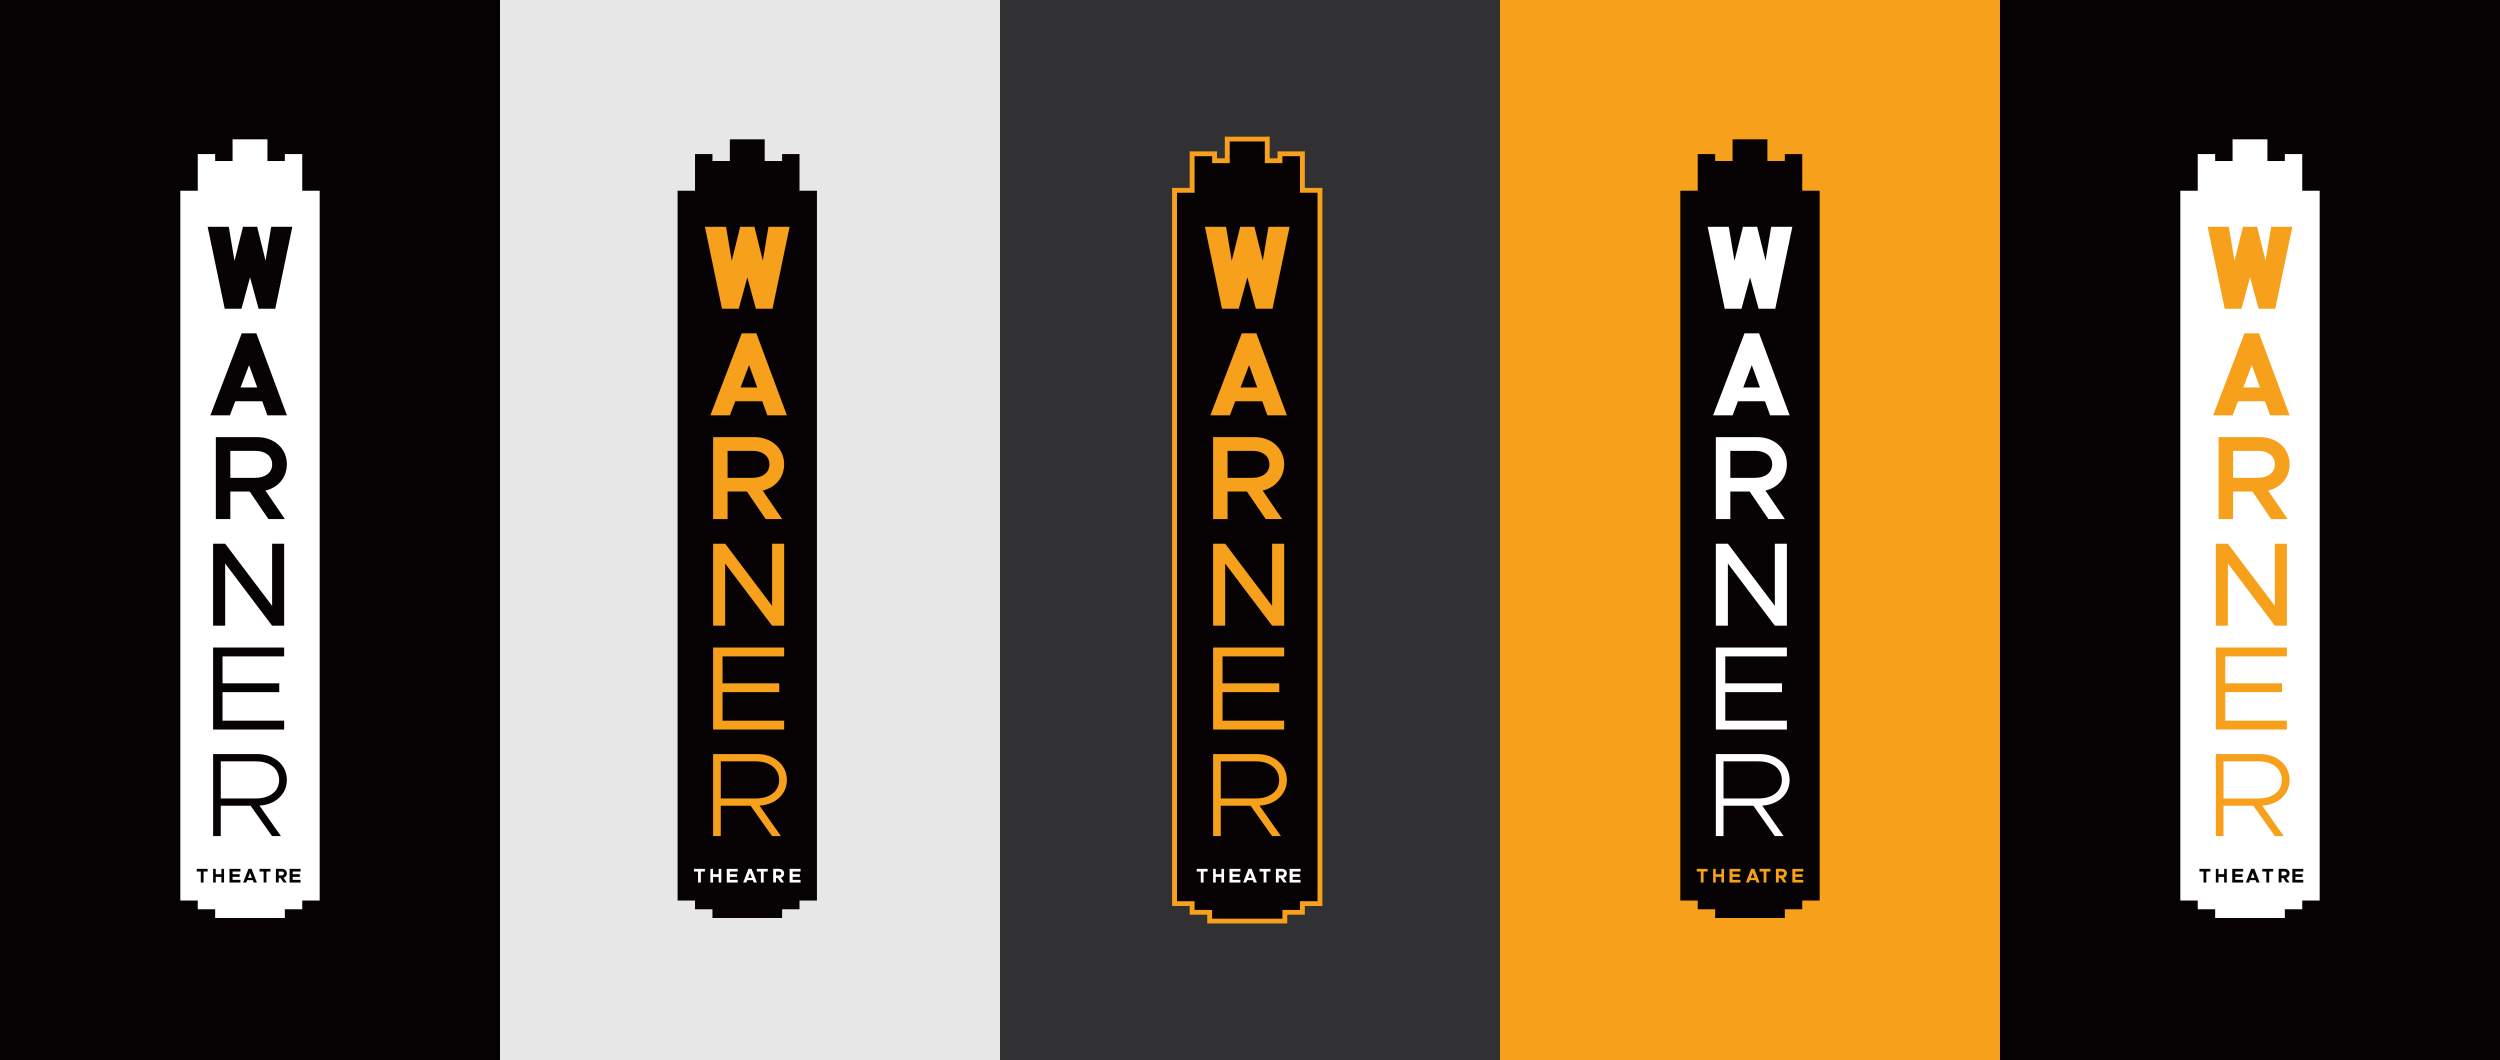
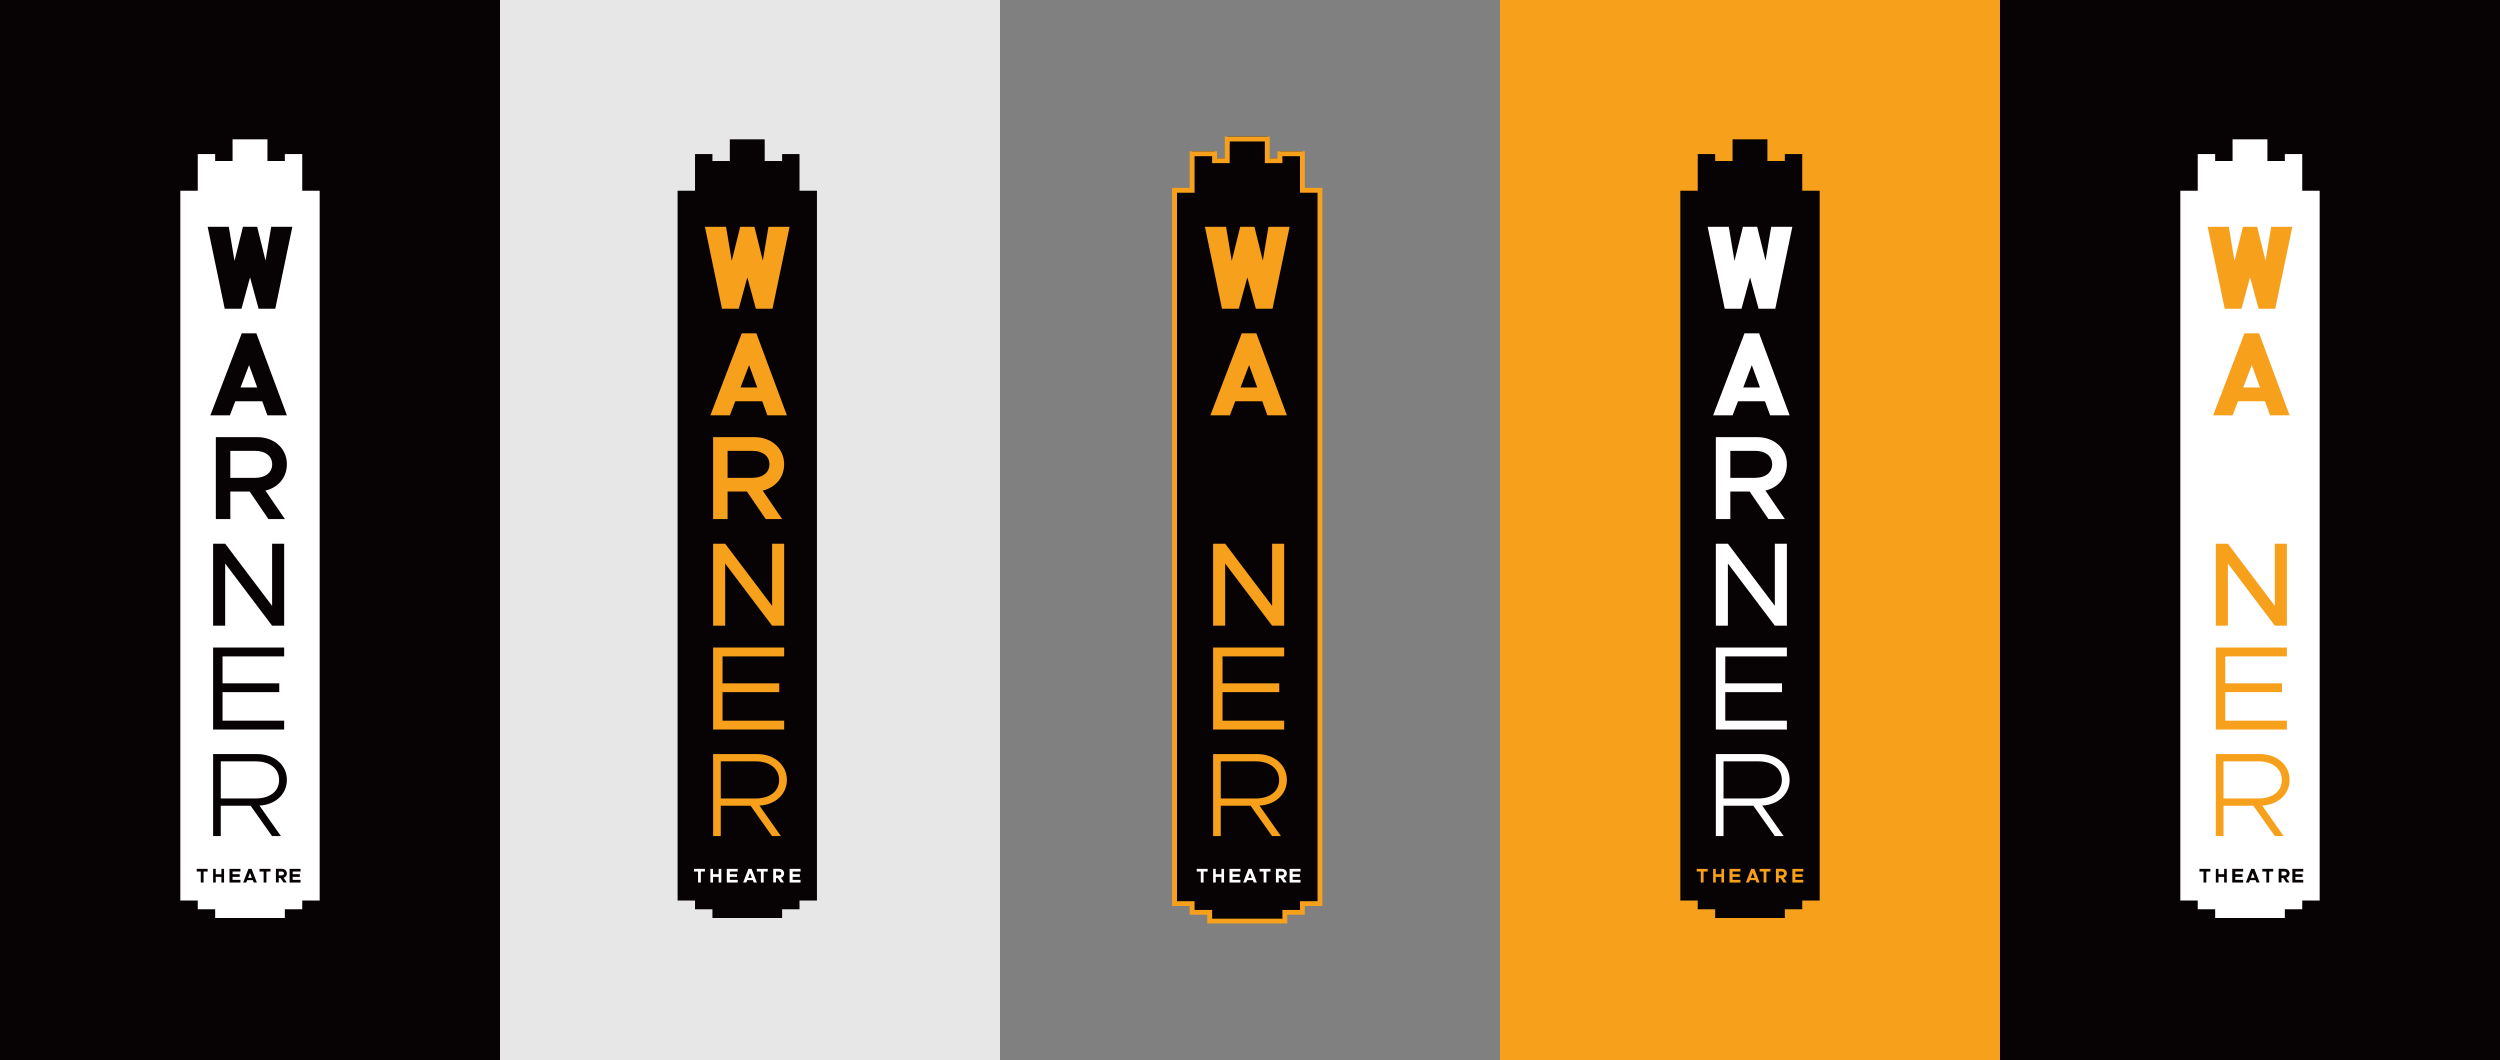
<svg xmlns="http://www.w3.org/2000/svg" id="Layer_2" viewBox="0 0 915 388">
  <rect x="0" y="0" width="915" height="388" fill="#808080" stroke="none" />
  <defs>
    <style>.cls-1,.cls-2{fill:none;}.cls-3{clip-path:url(#clippath);}.cls-4{fill:#f7a01c;}.cls-5{fill:#e7e7e7;}.cls-6{fill:#fff;}.cls-7{fill:#070204;}.cls-8{fill:#313032;}.cls-2{clip-rule:evenodd;}.cls-9{clip-path:url(#clippath-1);}.cls-10{clip-path:url(#clippath-4);}.cls-11{clip-path:url(#clippath-3);}.cls-12{clip-path:url(#clippath-2);}.cls-13{clip-path:url(#clippath-7);}.cls-14{clip-path:url(#clippath-8);}.cls-15{clip-path:url(#clippath-6);}.cls-16{clip-path:url(#clippath-5);}.cls-17{clip-path:url(#clippath-9);}.cls-18{clip-path:url(#clippath-60);}.cls-19{clip-path:url(#clippath-69);}.cls-20{clip-path:url(#clippath-20);}.cls-21{clip-path:url(#clippath-21);}.cls-22{clip-path:url(#clippath-24);}.cls-23{clip-path:url(#clippath-23);}.cls-24{clip-path:url(#clippath-22);}.cls-25{clip-path:url(#clippath-25);}.cls-26{clip-path:url(#clippath-44);}.cls-27{clip-path:url(#clippath-45);}.cls-28{clip-path:url(#clippath-40);}.cls-29{clip-path:url(#clippath-42);}.cls-30{clip-path:url(#clippath-41);}.cls-31{clip-path:url(#clippath-47);}.cls-32{clip-path:url(#clippath-43);}.cls-33{clip-path:url(#clippath-46);}.cls-34{clip-path:url(#clippath-48);}.cls-35{clip-path:url(#clippath-49);}.cls-36{clip-path:url(#clippath-27);}.cls-37{clip-path:url(#clippath-28);}.cls-38{clip-path:url(#clippath-26);}.cls-39{clip-path:url(#clippath-29);}.cls-40{clip-path:url(#clippath-34);}.cls-41{clip-path:url(#clippath-35);}.cls-42{clip-path:url(#clippath-36);}.cls-43{clip-path:url(#clippath-37);}.cls-44{clip-path:url(#clippath-39);}.cls-45{clip-path:url(#clippath-33);}.cls-46{clip-path:url(#clippath-32);}.cls-47{clip-path:url(#clippath-30);}.cls-48{clip-path:url(#clippath-38);}.cls-49{clip-path:url(#clippath-31);}.cls-50{clip-path:url(#clippath-53);}.cls-51{clip-path:url(#clippath-54);}.cls-52{clip-path:url(#clippath-50);}.cls-53{clip-path:url(#clippath-51);}.cls-54{clip-path:url(#clippath-52);}.cls-55{clip-path:url(#clippath-55);}.cls-56{clip-path:url(#clippath-56);}.cls-57{clip-path:url(#clippath-57);}.cls-58{clip-path:url(#clippath-58);}.cls-59{clip-path:url(#clippath-61);}.cls-60{clip-path:url(#clippath-64);}.cls-61{clip-path:url(#clippath-62);}.cls-62{clip-path:url(#clippath-68);}.cls-63{clip-path:url(#clippath-67);}.cls-64{clip-path:url(#clippath-73);}.cls-65{clip-path:url(#clippath-59);}.cls-66{clip-path:url(#clippath-65);}.cls-67{clip-path:url(#clippath-63);}.cls-68{clip-path:url(#clippath-66);}.cls-69{clip-path:url(#clippath-70);}.cls-70{clip-path:url(#clippath-75);}.cls-71{clip-path:url(#clippath-72);}.cls-72{clip-path:url(#clippath-71);}.cls-73{clip-path:url(#clippath-74);}.cls-74{clip-path:url(#clippath-14);}.cls-75{clip-path:url(#clippath-13);}.cls-76{clip-path:url(#clippath-12);}.cls-77{clip-path:url(#clippath-10);}.cls-78{clip-path:url(#clippath-15);}.cls-79{clip-path:url(#clippath-17);}.cls-80{clip-path:url(#clippath-16);}.cls-81{clip-path:url(#clippath-19);}.cls-82{clip-path:url(#clippath-11);}.cls-83{clip-path:url(#clippath-18);}</style>
    <clipPath id="clippath">
      <rect class="cls-1" width="183" height="388" />
    </clipPath>
    <clipPath id="clippath-1">
      <rect class="cls-1" x="366" width="183" height="388" />
    </clipPath>
    <clipPath id="clippath-2">
      <rect class="cls-1" x="183" width="183" height="388" />
    </clipPath>
    <clipPath id="clippath-3">
      <rect class="cls-1" x="549" width="183" height="388" />
    </clipPath>
    <clipPath id="clippath-4">
      <rect class="cls-1" x="732" width="183" height="388" />
    </clipPath>
    <clipPath id="clippath-5">
      <polygon class="cls-2" points="110.62 69.8 110.62 56.4 104.25 56.4 104.25 58.93 97.88 58.93 97.88 51 85.12 51 85.12 58.93 78.75 58.93 78.75 56.4 72.38 56.4 72.38 69.8 66 69.8 66 329.59 72.38 329.59 72.38 332.79 78.75 332.79 78.75 336 104.25 336 104.25 332.79 110.62 332.79 110.62 329.59 117 329.59 117 69.8 110.62 69.8" />
    </clipPath>
    <clipPath id="clippath-6">
      <polygon class="cls-2" points="73.49 318.97 72 318.97 72 318 76 318 76 318.97 74.51 318.97 74.51 323 73.49 323 73.49 318.97" />
    </clipPath>
    <clipPath id="clippath-7">
      <polygon class="cls-2" points="82 318 82 323 81.03 323 81.03 320.93 78.97 320.93 78.97 323 78 323 78 318 78.97 318 78.97 319.96 81.03 319.96 81.03 318 82 318" />
    </clipPath>
    <clipPath id="clippath-8">
      <polygon class="cls-2" points="85.12 318.97 85.12 319.96 87.73 319.96 87.73 320.93 85.12 320.93 85.12 322.03 88 322.03 88 323 84 323 84 318 88 318 88 318.97 85.12 318.97" />
    </clipPath>
    <clipPath id="clippath-9">
      <path class="cls-2" d="m92.2,321.3l-.7-1.82-.7,1.82h1.41Zm.33.84h-2.06l-.33.86h-1.14l1.93-5h1.15l1.93,5h-1.14l-.33-.86Z" />
    </clipPath>
    <clipPath id="clippath-10">
      <polygon class="cls-2" points="96.49 318.97 95 318.97 95 318 99 318 99 318.97 97.51 318.97 97.51 323 96.49 323 96.49 318.97" />
    </clipPath>
    <clipPath id="clippath-11">
      <path class="cls-2" d="m102.04,320.39h1.03c.51,0,.86-.28.86-.71s-.35-.71-.86-.71h-1.03v1.41Zm1.75.89l1.16,1.71h-1.18l-1.11-1.62h-.63v1.62h-1.04v-5h2.18c1.05,0,1.82.7,1.82,1.69,0,.79-.49,1.38-1.21,1.6Z" />
    </clipPath>
    <clipPath id="clippath-12">
      <polygon class="cls-2" points="107.12 318.97 107.12 319.96 109.73 319.96 109.73 320.93 107.12 320.93 107.12 322.03 110 322.03 110 323 106 323 106 318 110 318 110 318.97 107.12 318.97" />
    </clipPath>
    <clipPath id="clippath-13">
      <path class="cls-2" d="m88.03,141.82l3.13-8.19,2.99,8.19h-6.12Zm.45-19.82l-11.48,30h7.14l1.97-5.15h9.87l1.88,5.15h7.14l-11.17-30h-5.35Z" />
    </clipPath>
    <clipPath id="clippath-14">
      <path class="cls-2" d="m93.46,174.89h-9.16v-9.87h9.16c3.65,0,6.15,1.88,6.15,4.93s-2.5,4.93-6.15,4.93m11.54-4.93c0-5.85-4.67-9.96-10.9-9.96h-15.1v30h5.3v-10.09h7.08l6.87,10.09h6.02l-7.13-10.44c4.67-1.09,7.85-4.76,7.85-9.61" />
    </clipPath>
    <clipPath id="clippath-15">
      <polygon class="cls-2" points="78 229 82.41 229 82.41 206.25 99.59 229 104 229 104 199 99.59 199 99.59 221.75 82.41 199 78 199 78 229" />
    </clipPath>
    <clipPath id="clippath-16">
      <polygon class="cls-2" points="78 267 104 267 104 263.77 81.45 263.77 81.45 253.33 102.21 253.33 102.21 250.1 81.45 250.1 81.45 240.23 104 240.23 104 237 78 237 78 267" />
    </clipPath>
    <clipPath id="clippath-17">
      <path class="cls-2" d="m93.61,292.24h-12.8v-13.58h12.8c5.08,0,8.55,2.62,8.55,6.81s-3.46,6.77-8.55,6.77m11.39-6.77c0-5.55-4.69-9.48-10.87-9.48h-16.13v30h2.8v-11.09h10.92l7.84,11.09h3.24l-7.84-11.14c5.78-.31,10.03-4.11,10.03-9.39" />
    </clipPath>
    <clipPath id="clippath-18">
      <polygon class="cls-2" points="88.39 113 91.52 101.52 94.65 113 100.75 113 107 83 99.26 83 97.19 95.39 94.12 83 88.92 83 85.83 95.49 83.74 83 76 83 82.25 113 88.39 113" />
    </clipPath>
    <clipPath id="clippath-19">
      <polygon class="cls-2" points="292.62 69.8 292.62 56.4 286.25 56.4 286.25 58.93 279.88 58.93 279.88 51 267.12 51 267.12 58.93 260.75 58.93 260.75 56.4 254.38 56.4 254.38 69.8 248 69.8 248 329.59 254.38 329.59 254.38 332.79 260.75 332.79 260.75 336 286.25 336 286.25 332.79 292.62 332.79 292.62 329.59 299 329.59 299 69.8 292.62 69.8" />
    </clipPath>
    <clipPath id="clippath-20">
      <polygon class="cls-2" points="255.49 318.97 254 318.97 254 318 258 318 258 318.97 256.51 318.97 256.51 323 255.49 323 255.49 318.97" />
    </clipPath>
    <clipPath id="clippath-21">
      <polygon class="cls-2" points="264 318 264 323 263.03 323 263.03 320.93 260.97 320.93 260.97 323 260 323 260 318 260.97 318 260.97 319.96 263.03 319.96 263.03 318 264 318" />
    </clipPath>
    <clipPath id="clippath-22">
      <polygon class="cls-2" points="267.12 318.97 267.12 319.96 269.73 319.96 269.73 320.93 267.12 320.93 267.12 322.03 270 322.03 270 323 266 323 266 318 270 318 270 318.97 267.12 318.97" />
    </clipPath>
    <clipPath id="clippath-23">
      <path class="cls-2" d="m275.2,321.3l-.7-1.82-.7,1.82h1.41Zm.33.84h-2.06l-.33.86h-1.14l1.93-5h1.15l1.93,5h-1.14l-.33-.86Z" />
    </clipPath>
    <clipPath id="clippath-24">
      <polygon class="cls-2" points="278.49 318.97 277 318.97 277 318 281 318 281 318.97 279.51 318.97 279.51 323 278.49 323 278.49 318.97" />
    </clipPath>
    <clipPath id="clippath-25">
      <path class="cls-2" d="m284.04,320.39h1.03c.51,0,.86-.28.86-.71s-.35-.71-.86-.71h-1.03v1.41Zm1.75.89l1.16,1.71h-1.18l-1.11-1.62h-.63v1.62h-1.04v-5h2.18c1.05,0,1.82.7,1.82,1.69,0,.79-.49,1.38-1.21,1.6Z" />
    </clipPath>
    <clipPath id="clippath-26">
      <polygon class="cls-2" points="290.12 318.97 290.12 319.96 292.73 319.96 292.73 320.93 290.12 320.93 290.12 322.03 293 322.03 293 323 289 323 289 318 293 318 293 318.97 290.12 318.97" />
    </clipPath>
    <clipPath id="clippath-27">
      <path class="cls-2" d="m271.03,141.82l3.13-8.19,2.99,8.19h-6.12Zm.45-19.82l-11.48,30h7.14l1.97-5.15h9.87l1.88,5.15h7.14l-11.17-30h-5.35Z" />
    </clipPath>
    <clipPath id="clippath-28">
      <path class="cls-2" d="m275.46,174.89h-9.16v-9.87h9.16c3.65,0,6.15,1.88,6.15,4.93s-2.5,4.93-6.15,4.93m11.54-4.93c0-5.85-4.67-9.96-10.9-9.96h-15.1v30h5.3v-10.09h7.08l6.87,10.09h6.02l-7.13-10.44c4.67-1.09,7.85-4.76,7.85-9.61" />
    </clipPath>
    <clipPath id="clippath-29">
      <polygon class="cls-2" points="261 229 265.41 229 265.41 206.25 282.59 229 287 229 287 199 282.59 199 282.59 221.75 265.41 199 261 199 261 229" />
    </clipPath>
    <clipPath id="clippath-30">
      <polygon class="cls-2" points="261 267 287 267 287 263.77 264.45 263.77 264.45 253.33 285.21 253.33 285.21 250.1 264.45 250.1 264.45 240.23 287 240.23 287 237 261 237 261 267" />
    </clipPath>
    <clipPath id="clippath-31">
      <path class="cls-2" d="m276.61,292.24h-12.8v-13.58h12.8c5.08,0,8.55,2.62,8.55,6.81s-3.46,6.77-8.55,6.77m11.39-6.77c0-5.55-4.69-9.48-10.87-9.48h-16.13v30h2.8v-11.09h10.92l7.84,11.09h3.24l-7.84-11.14c5.78-.31,10.04-4.11,10.04-9.39" />
    </clipPath>
    <clipPath id="clippath-32">
      <polygon class="cls-2" points="270.39 113 273.52 101.52 276.65 113 282.74 113 289 83 281.26 83 279.19 95.39 276.12 83 270.92 83 267.82 95.49 265.74 83 258 83 264.25 113 270.39 113" />
    </clipPath>
    <clipPath id="clippath-33">
      <polygon class="cls-2" points="442.81 337 442.81 333.79 436.4 333.79 436.4 330.58 430 330.58 430 68.81 436.4 68.81 436.4 55.4 444.58 55.4 444.58 57.94 449.21 57.94 449.21 50 463.79 50 463.79 57.94 468.42 57.94 468.42 55.4 476.6 55.4 476.6 68.81 483 68.81 483 330.58 476.6 330.58 476.6 333.79 470.19 333.79 470.19 337 442.81 337" />
    </clipPath>
    <clipPath id="clippath-34">
      <path class="cls-2" d="m464.71,50h-16.43v7.92h-2.86v-2.53h-10v13.37h-6.43v262.84h6.43v3.2h6.43v3.2h29.29v-3.2h6.43v-3.2h6.43V68.76h-6.43v-13.37h-10v2.53h-2.86v-7.92Zm-1.78,1.78v7.92h6.43v-2.53h6.43v13.37h6.43v259.29h-6.43v3.2h-6.43v3.2h-25.72v-3.2h-6.43v-3.2h-6.43V70.54h6.43v-13.37h6.43v2.53h6.43v-7.92h12.86Z" />
    </clipPath>
    <clipPath id="clippath-35">
      <polygon class="cls-2" points="439.49 318.97 438 318.97 438 318 442 318 442 318.97 440.51 318.97 440.51 323 439.49 323 439.49 318.97" />
    </clipPath>
    <clipPath id="clippath-36">
      <polygon class="cls-2" points="448 318 448 323 447.03 323 447.03 320.93 444.97 320.93 444.97 323 444 323 444 318 444.97 318 444.97 319.96 447.03 319.96 447.03 318 448 318" />
    </clipPath>
    <clipPath id="clippath-37">
      <polygon class="cls-2" points="451.12 318.97 451.12 319.96 453.73 319.96 453.73 320.93 451.12 320.93 451.12 322.03 454 322.03 454 323 450 323 450 318 454 318 454 318.97 451.12 318.97" />
    </clipPath>
    <clipPath id="clippath-38">
      <path class="cls-2" d="m458.2,321.3l-.7-1.82-.7,1.82h1.41Zm.33.84h-2.06l-.33.86h-1.14l1.93-5h1.15l1.93,5h-1.14l-.33-.86Z" />
    </clipPath>
    <clipPath id="clippath-39">
      <polygon class="cls-2" points="462.49 318.97 461 318.97 461 318 465 318 465 318.97 463.51 318.97 463.51 323 462.49 323 462.49 318.97" />
    </clipPath>
    <clipPath id="clippath-40">
      <path class="cls-2" d="m468.04,320.39h1.03c.51,0,.86-.28.86-.71s-.35-.71-.86-.71h-1.03v1.41Zm1.75.89l1.16,1.71h-1.18l-1.11-1.62h-.63v1.62h-1.04v-5h2.18c1.05,0,1.82.7,1.82,1.69,0,.79-.49,1.38-1.21,1.6Z" />
    </clipPath>
    <clipPath id="clippath-41">
      <polygon class="cls-2" points="473.12 318.97 473.12 319.96 475.73 319.96 475.73 320.93 473.12 320.93 473.12 322.03 476 322.03 476 323 472 323 472 318 476 318 476 318.97 473.12 318.97" />
    </clipPath>
    <clipPath id="clippath-42">
      <path class="cls-2" d="m454.03,141.82l3.13-8.19,2.99,8.19h-6.12Zm.45-19.82l-11.48,30h7.14l1.97-5.15h9.87l1.88,5.15h7.14l-11.17-30h-5.35Z" />
    </clipPath>
    <clipPath id="clippath-43">
-       <path class="cls-2" d="m458.46,174.89h-9.16v-9.87h9.16c3.65,0,6.15,1.88,6.15,4.93s-2.5,4.93-6.15,4.93m11.54-4.93c0-5.85-4.67-9.96-10.9-9.96h-15.1v30h5.3v-10.09h7.08l6.87,10.09h6.02l-7.13-10.44c4.67-1.09,7.85-4.76,7.85-9.61" />
-     </clipPath>
+       </clipPath>
    <clipPath id="clippath-44">
      <polygon class="cls-2" points="444 229 448.41 229 448.41 206.25 465.59 229 470 229 470 199 465.59 199 465.59 221.75 448.41 199 444 199 444 229" />
    </clipPath>
    <clipPath id="clippath-45">
      <polygon class="cls-2" points="444 267 470 267 470 263.77 447.45 263.77 447.45 253.33 468.21 253.33 468.21 250.1 447.45 250.1 447.45 240.23 470 240.23 470 237 444 237 444 267" />
    </clipPath>
    <clipPath id="clippath-46">
      <path class="cls-2" d="m459.61,292.24h-12.8v-13.58h12.8c5.08,0,8.55,2.62,8.55,6.81s-3.46,6.77-8.55,6.77m11.39-6.77c0-5.55-4.69-9.48-10.87-9.48h-16.13v30h2.8v-11.09h10.92l7.85,11.09h3.24l-7.84-11.14c5.78-.31,10.03-4.11,10.03-9.39" />
    </clipPath>
    <clipPath id="clippath-47">
      <polygon class="cls-2" points="453.39 113 456.52 101.52 459.65 113 465.74 113 472 83 464.26 83 462.19 95.39 459.12 83 453.92 83 450.82 95.49 448.74 83 441 83 447.25 113 453.39 113" />
    </clipPath>
    <clipPath id="clippath-48">
      <polygon class="cls-2" points="659.62 69.8 659.62 56.4 653.25 56.4 653.25 58.93 646.87 58.93 646.87 51 634.12 51 634.12 58.93 627.75 58.93 627.75 56.4 621.37 56.4 621.37 69.8 615 69.8 615 329.59 621.37 329.59 621.37 332.79 627.75 332.79 627.75 336 653.25 336 653.25 332.79 659.62 332.79 659.62 329.59 666 329.59 666 69.8 659.62 69.8" />
    </clipPath>
    <clipPath id="clippath-49">
      <polygon class="cls-2" points="622.49 318.97 621 318.97 621 318 625 318 625 318.97 623.51 318.97 623.51 323 622.49 323 622.49 318.97" />
    </clipPath>
    <clipPath id="clippath-50">
      <polygon class="cls-2" points="631 318 631 323 630.03 323 630.03 320.93 627.97 320.93 627.97 323 627 323 627 318 627.97 318 627.97 319.96 630.03 319.96 630.03 318 631 318" />
    </clipPath>
    <clipPath id="clippath-51">
      <polygon class="cls-2" points="634.12 318.97 634.12 319.96 636.73 319.96 636.73 320.93 634.12 320.93 634.12 322.03 637 322.03 637 323 633 323 633 318 637 318 637 318.97 634.12 318.97" />
    </clipPath>
    <clipPath id="clippath-52">
      <path class="cls-2" d="m642.2,321.3l-.7-1.82-.7,1.82h1.41Zm.33.84h-2.06l-.33.86h-1.14l1.93-5h1.15l1.93,5h-1.14l-.33-.86Z" />
    </clipPath>
    <clipPath id="clippath-53">
      <polygon class="cls-2" points="645.49 318.97 644 318.97 644 318 648 318 648 318.97 646.51 318.97 646.51 323 645.49 323 645.49 318.97" />
    </clipPath>
    <clipPath id="clippath-54">
      <path class="cls-2" d="m651.04,320.39h1.03c.51,0,.86-.28.86-.71s-.35-.71-.86-.71h-1.03v1.41Zm1.75.89l1.16,1.71h-1.18l-1.11-1.62h-.63v1.62h-1.04v-5h2.18c1.05,0,1.82.7,1.82,1.69,0,.79-.49,1.38-1.21,1.6Z" />
    </clipPath>
    <clipPath id="clippath-55">
      <polygon class="cls-2" points="657.12 318.97 657.12 319.96 659.73 319.96 659.73 320.93 657.12 320.93 657.12 322.03 660 322.03 660 323 656 323 656 318 660 318 660 318.97 657.12 318.97" />
    </clipPath>
    <clipPath id="clippath-56">
      <path class="cls-2" d="m638.03,141.82l3.13-8.19,2.99,8.19h-6.12Zm.45-19.82l-11.48,30h7.14l1.97-5.15h9.87l1.88,5.15h7.14l-11.17-30h-5.35Z" />
    </clipPath>
    <clipPath id="clippath-57">
      <path class="cls-2" d="m642.46,174.89h-9.16v-9.87h9.16c3.65,0,6.15,1.88,6.15,4.93s-2.5,4.93-6.15,4.93m11.54-4.93c0-5.85-4.67-9.96-10.9-9.96h-15.1v30h5.3v-10.09h7.08l6.87,10.09h6.02l-7.13-10.44c4.67-1.09,7.85-4.76,7.85-9.61" />
    </clipPath>
    <clipPath id="clippath-58">
      <polygon class="cls-2" points="628 229 632.41 229 632.41 206.25 649.59 229 654 229 654 199 649.59 199 649.59 221.75 632.41 199 628 199 628 229" />
    </clipPath>
    <clipPath id="clippath-59">
      <polygon class="cls-2" points="628 267 654 267 654 263.77 631.45 263.77 631.45 253.33 652.21 253.33 652.21 250.1 631.45 250.1 631.45 240.23 654 240.23 654 237 628 237 628 267" />
    </clipPath>
    <clipPath id="clippath-60">
      <path class="cls-2" d="m643.61,292.24h-12.8v-13.58h12.8c5.08,0,8.55,2.62,8.55,6.81s-3.46,6.77-8.55,6.77m11.39-6.77c0-5.55-4.69-9.48-10.87-9.48h-16.13v30h2.81v-11.09h10.92l7.84,11.09h3.24l-7.84-11.14c5.78-.31,10.03-4.11,10.03-9.39" />
    </clipPath>
    <clipPath id="clippath-61">
      <polygon class="cls-2" points="637.39 113 640.52 101.52 643.65 113 649.75 113 656 83 648.26 83 646.19 95.39 643.12 83 637.92 83 634.82 95.49 632.74 83 625 83 631.25 113 637.39 113" />
    </clipPath>
    <clipPath id="clippath-62">
      <polygon class="cls-2" points="842.62 69.8 842.62 56.4 836.25 56.4 836.25 58.93 829.87 58.93 829.87 51 817.12 51 817.12 58.93 810.75 58.93 810.75 56.4 804.37 56.4 804.37 69.8 798 69.8 798 329.59 804.37 329.59 804.37 332.79 810.75 332.79 810.75 336 836.25 336 836.25 332.79 842.62 332.79 842.62 329.59 849 329.59 849 69.8 842.62 69.8" />
    </clipPath>
    <clipPath id="clippath-63">
      <polygon class="cls-2" points="806.49 318.97 805 318.97 805 318 809 318 809 318.97 807.51 318.97 807.51 323 806.49 323 806.49 318.97" />
    </clipPath>
    <clipPath id="clippath-64">
      <polygon class="cls-2" points="815 318 815 323 814.03 323 814.03 320.93 811.97 320.93 811.97 323 811 323 811 318 811.97 318 811.97 319.96 814.03 319.96 814.03 318 815 318" />
    </clipPath>
    <clipPath id="clippath-65">
      <polygon class="cls-2" points="818.12 318.97 818.12 319.96 820.73 319.96 820.73 320.93 818.12 320.93 818.12 322.03 821 322.03 821 323 817 323 817 318 821 318 821 318.97 818.12 318.97" />
    </clipPath>
    <clipPath id="clippath-66">
      <path class="cls-2" d="m825.2,321.3l-.7-1.82-.7,1.82h1.41Zm.33.84h-2.06l-.33.86h-1.14l1.93-5h1.15l1.93,5h-1.14l-.33-.86Z" />
    </clipPath>
    <clipPath id="clippath-67">
      <polygon class="cls-2" points="829.49 318.97 828 318.97 828 318 832 318 832 318.97 830.51 318.97 830.51 323 829.49 323 829.49 318.97" />
    </clipPath>
    <clipPath id="clippath-68">
      <path class="cls-2" d="m835.04,320.39h1.03c.51,0,.86-.28.86-.71s-.35-.71-.86-.71h-1.03v1.41Zm1.75.89l1.16,1.71h-1.18l-1.11-1.62h-.63v1.62h-1.04v-5h2.18c1.05,0,1.82.7,1.82,1.69,0,.79-.49,1.38-1.21,1.6Z" />
    </clipPath>
    <clipPath id="clippath-69">
      <polygon class="cls-2" points="840.12 318.97 840.12 319.96 842.73 319.96 842.73 320.93 840.12 320.93 840.12 322.03 843 322.03 843 323 839 323 839 318 843 318 843 318.97 840.12 318.97" />
    </clipPath>
    <clipPath id="clippath-70">
      <path class="cls-2" d="m821.03,141.82l3.13-8.19,2.99,8.19h-6.12Zm.45-19.82l-11.48,30h7.14l1.97-5.15h9.87l1.88,5.15h7.14l-11.17-30h-5.35Z" />
    </clipPath>
    <clipPath id="clippath-71">
      <path class="cls-2" d="m826.46,174.89h-9.16v-9.87h9.16c3.65,0,6.15,1.88,6.15,4.93s-2.5,4.93-6.15,4.93m11.54-4.93c0-5.85-4.67-9.96-10.9-9.96h-15.1v30h5.3v-10.09h7.08l6.87,10.09h6.02l-7.13-10.44c4.67-1.09,7.85-4.76,7.85-9.61" />
    </clipPath>
    <clipPath id="clippath-72">
      <polygon class="cls-2" points="811 229 815.41 229 815.41 206.25 832.59 229 837 229 837 199 832.59 199 832.59 221.75 815.41 199 811 199 811 229" />
    </clipPath>
    <clipPath id="clippath-73">
      <polygon class="cls-2" points="811 267 837 267 837 263.77 814.45 263.77 814.45 253.33 835.21 253.33 835.21 250.1 814.45 250.1 814.45 240.23 837 240.23 837 237 811 237 811 267" />
    </clipPath>
    <clipPath id="clippath-74">
      <path class="cls-2" d="m826.61,292.24h-12.8v-13.58h12.8c5.08,0,8.55,2.62,8.55,6.81s-3.46,6.77-8.55,6.77m11.39-6.77c0-5.55-4.69-9.48-10.87-9.48h-16.13v30h2.8v-11.09h10.92l7.85,11.09h3.24l-7.84-11.14c5.78-.31,10.03-4.11,10.03-9.39" />
    </clipPath>
    <clipPath id="clippath-75">
      <polygon class="cls-2" points="820.39 113 823.52 101.52 826.65 113 832.74 113 839 83 831.26 83 829.19 95.39 826.12 83 820.92 83 817.82 95.49 815.74 83 808 83 814.25 113 820.39 113" />
    </clipPath>
  </defs>
  <g id="Layer_1-2">
    <g class="cls-3">
      <rect class="cls-7" x="-1" y="-1" width="185" height="390" />
    </g>
    <g class="cls-9">
-       <rect class="cls-8" x="365" y="-1" width="185" height="390" />
-     </g>
+       </g>
    <g class="cls-12">
      <rect class="cls-5" x="182" y="-1" width="185" height="390" />
    </g>
    <g class="cls-11">
      <rect class="cls-4" x="548" y="-1" width="185" height="390" />
    </g>
    <g class="cls-10">
      <rect class="cls-7" x="731" y="-1" width="185" height="390" />
    </g>
    <g class="cls-16">
      <rect class="cls-6" x="65" y="50" width="53" height="287" />
    </g>
    <g class="cls-15">
      <rect class="cls-7" x="71" y="317" width="6" height="7" />
    </g>
    <g class="cls-13">
      <rect class="cls-7" x="77" y="317" width="6" height="7" />
    </g>
    <g class="cls-14">
      <rect class="cls-7" x="83" y="317" width="6" height="7" />
    </g>
    <g class="cls-17">
      <rect class="cls-7" x="88" y="317" width="7" height="7" />
    </g>
    <g class="cls-77">
      <rect class="cls-7" x="94" y="317" width="6" height="7" />
    </g>
    <g class="cls-82">
      <rect class="cls-7" x="100" y="317" width="6" height="7" />
    </g>
    <g class="cls-76">
      <rect class="cls-7" x="105" y="317" width="6" height="7" />
    </g>
    <g class="cls-75">
      <rect class="cls-7" x="76" y="121" width="30" height="32" />
    </g>
    <g class="cls-74">
      <rect class="cls-7" x="78" y="159" width="28" height="32" />
    </g>
    <g class="cls-78">
      <rect class="cls-7" x="77" y="198" width="28" height="32" />
    </g>
    <g class="cls-80">
      <rect class="cls-7" x="77" y="236" width="28" height="32" />
    </g>
    <g class="cls-79">
      <rect class="cls-7" x="77" y="275" width="29" height="32" />
    </g>
    <g class="cls-83">
      <rect class="cls-7" x="75" y="82" width="33" height="32" />
    </g>
    <g class="cls-81">
      <rect class="cls-7" x="247" y="50" width="53" height="287" />
    </g>
    <g class="cls-20">
      <rect class="cls-6" x="253" y="317" width="6" height="7" />
    </g>
    <g class="cls-21">
      <rect class="cls-6" x="259" y="317" width="6" height="7" />
    </g>
    <g class="cls-24">
      <rect class="cls-6" x="265" y="317" width="6" height="7" />
    </g>
    <g class="cls-23">
      <rect class="cls-6" x="271" y="317" width="7" height="7" />
    </g>
    <g class="cls-22">
      <rect class="cls-6" x="276" y="317" width="6" height="7" />
    </g>
    <g class="cls-25">
      <rect class="cls-6" x="282" y="317" width="6" height="7" />
    </g>
    <g class="cls-38">
      <rect class="cls-6" x="288" y="317" width="6" height="7" />
    </g>
    <g class="cls-36">
      <rect class="cls-4" x="259" y="121" width="30" height="32" />
    </g>
    <g class="cls-37">
      <rect class="cls-4" x="260" y="159" width="28" height="32" />
    </g>
    <g class="cls-39">
      <rect class="cls-4" x="260" y="198" width="28" height="32" />
    </g>
    <g class="cls-47">
      <rect class="cls-4" x="260" y="236" width="28" height="32" />
    </g>
    <g class="cls-49">
      <rect class="cls-4" x="260" y="275" width="29" height="32" />
    </g>
    <g class="cls-46">
      <rect class="cls-4" x="257" y="82" width="33" height="32" />
    </g>
    <g class="cls-45">
      <rect class="cls-7" x="429" y="49" width="55" height="289" />
    </g>
    <g class="cls-40">
      <rect class="cls-4" x="428" y="49" width="57" height="290" />
    </g>
    <g class="cls-41">
      <rect class="cls-6" x="437" y="317" width="6" height="7" />
    </g>
    <g class="cls-42">
      <rect class="cls-6" x="443" y="317" width="6" height="7" />
    </g>
    <g class="cls-43">
      <rect class="cls-6" x="449" y="317" width="6" height="7" />
    </g>
    <g class="cls-48">
      <rect class="cls-6" x="454" y="317" width="7" height="7" />
    </g>
    <g class="cls-44">
      <rect class="cls-6" x="460" y="317" width="6" height="7" />
    </g>
    <g class="cls-28">
      <rect class="cls-6" x="466" y="317" width="6" height="7" />
    </g>
    <g class="cls-30">
      <rect class="cls-6" x="471" y="317" width="6" height="7" />
    </g>
    <g class="cls-29">
      <rect class="cls-4" x="442" y="121" width="30" height="32" />
    </g>
    <g class="cls-32">
      <rect class="cls-4" x="443" y="159" width="28" height="32" />
    </g>
    <g class="cls-26">
      <rect class="cls-4" x="443" y="198" width="28" height="32" />
    </g>
    <g class="cls-27">
      <rect class="cls-4" x="443" y="236" width="28" height="32" />
    </g>
    <g class="cls-33">
      <rect class="cls-4" x="443" y="275" width="29" height="32" />
    </g>
    <g class="cls-31">
      <rect class="cls-4" x="440" y="82" width="33" height="32" />
    </g>
    <g class="cls-34">
      <rect class="cls-7" x="614" y="50" width="53" height="287" />
    </g>
    <g class="cls-35">
      <rect class="cls-4" x="620" y="317" width="6" height="7" />
    </g>
    <g class="cls-52">
      <rect class="cls-4" x="626" y="317" width="6" height="7" />
    </g>
    <g class="cls-53">
      <rect class="cls-4" x="632" y="317" width="6" height="7" />
    </g>
    <g class="cls-54">
      <rect class="cls-4" x="638" y="317" width="7" height="7" />
    </g>
    <g class="cls-50">
      <rect class="cls-4" x="643" y="317" width="6" height="7" />
    </g>
    <g class="cls-51">
      <rect class="cls-4" x="649" y="317" width="6" height="7" />
    </g>
    <g class="cls-55">
      <rect class="cls-4" x="655" y="317" width="6" height="7" />
    </g>
    <g class="cls-56">
      <rect class="cls-6" x="626" y="121" width="30" height="32" />
    </g>
    <g class="cls-57">
      <rect class="cls-6" x="627" y="159" width="28" height="32" />
    </g>
    <g class="cls-58">
      <rect class="cls-6" x="627" y="198" width="28" height="32" />
    </g>
    <g class="cls-65">
      <rect class="cls-6" x="627" y="236" width="28" height="32" />
    </g>
    <g class="cls-18">
      <rect class="cls-6" x="627" y="275" width="29" height="32" />
    </g>
    <g class="cls-59">
      <rect class="cls-6" x="624" y="82" width="33" height="32" />
    </g>
    <g class="cls-61">
      <rect class="cls-6" x="797" y="50" width="53" height="287" />
    </g>
    <g class="cls-67">
      <rect class="cls-7" x="804" y="317" width="6" height="7" />
    </g>
    <g class="cls-60">
      <rect class="cls-7" x="810" y="317" width="6" height="7" />
    </g>
    <g class="cls-66">
      <rect class="cls-7" x="816" y="317" width="6" height="7" />
    </g>
    <g class="cls-68">
      <rect class="cls-7" x="821" y="317" width="7" height="7" />
    </g>
    <g class="cls-63">
      <rect class="cls-7" x="827" y="317" width="6" height="7" />
    </g>
    <g class="cls-62">
      <rect class="cls-7" x="833" y="317" width="6" height="7" />
    </g>
    <g class="cls-19">
      <rect class="cls-7" x="838" y="317" width="6" height="7" />
    </g>
    <g class="cls-69">
      <rect class="cls-4" x="809" y="121" width="30" height="32" />
    </g>
    <g class="cls-72">
-       <rect class="cls-4" x="811" y="159" width="28" height="32" />
-     </g>
+       </g>
    <g class="cls-71">
      <rect class="cls-4" x="810" y="198" width="28" height="32" />
    </g>
    <g class="cls-64">
      <rect class="cls-4" x="810" y="236" width="28" height="32" />
    </g>
    <g class="cls-73">
      <rect class="cls-4" x="810" y="275" width="29" height="32" />
    </g>
    <g class="cls-70">
      <rect class="cls-4" x="807" y="82" width="33" height="32" />
    </g>
  </g>
</svg>